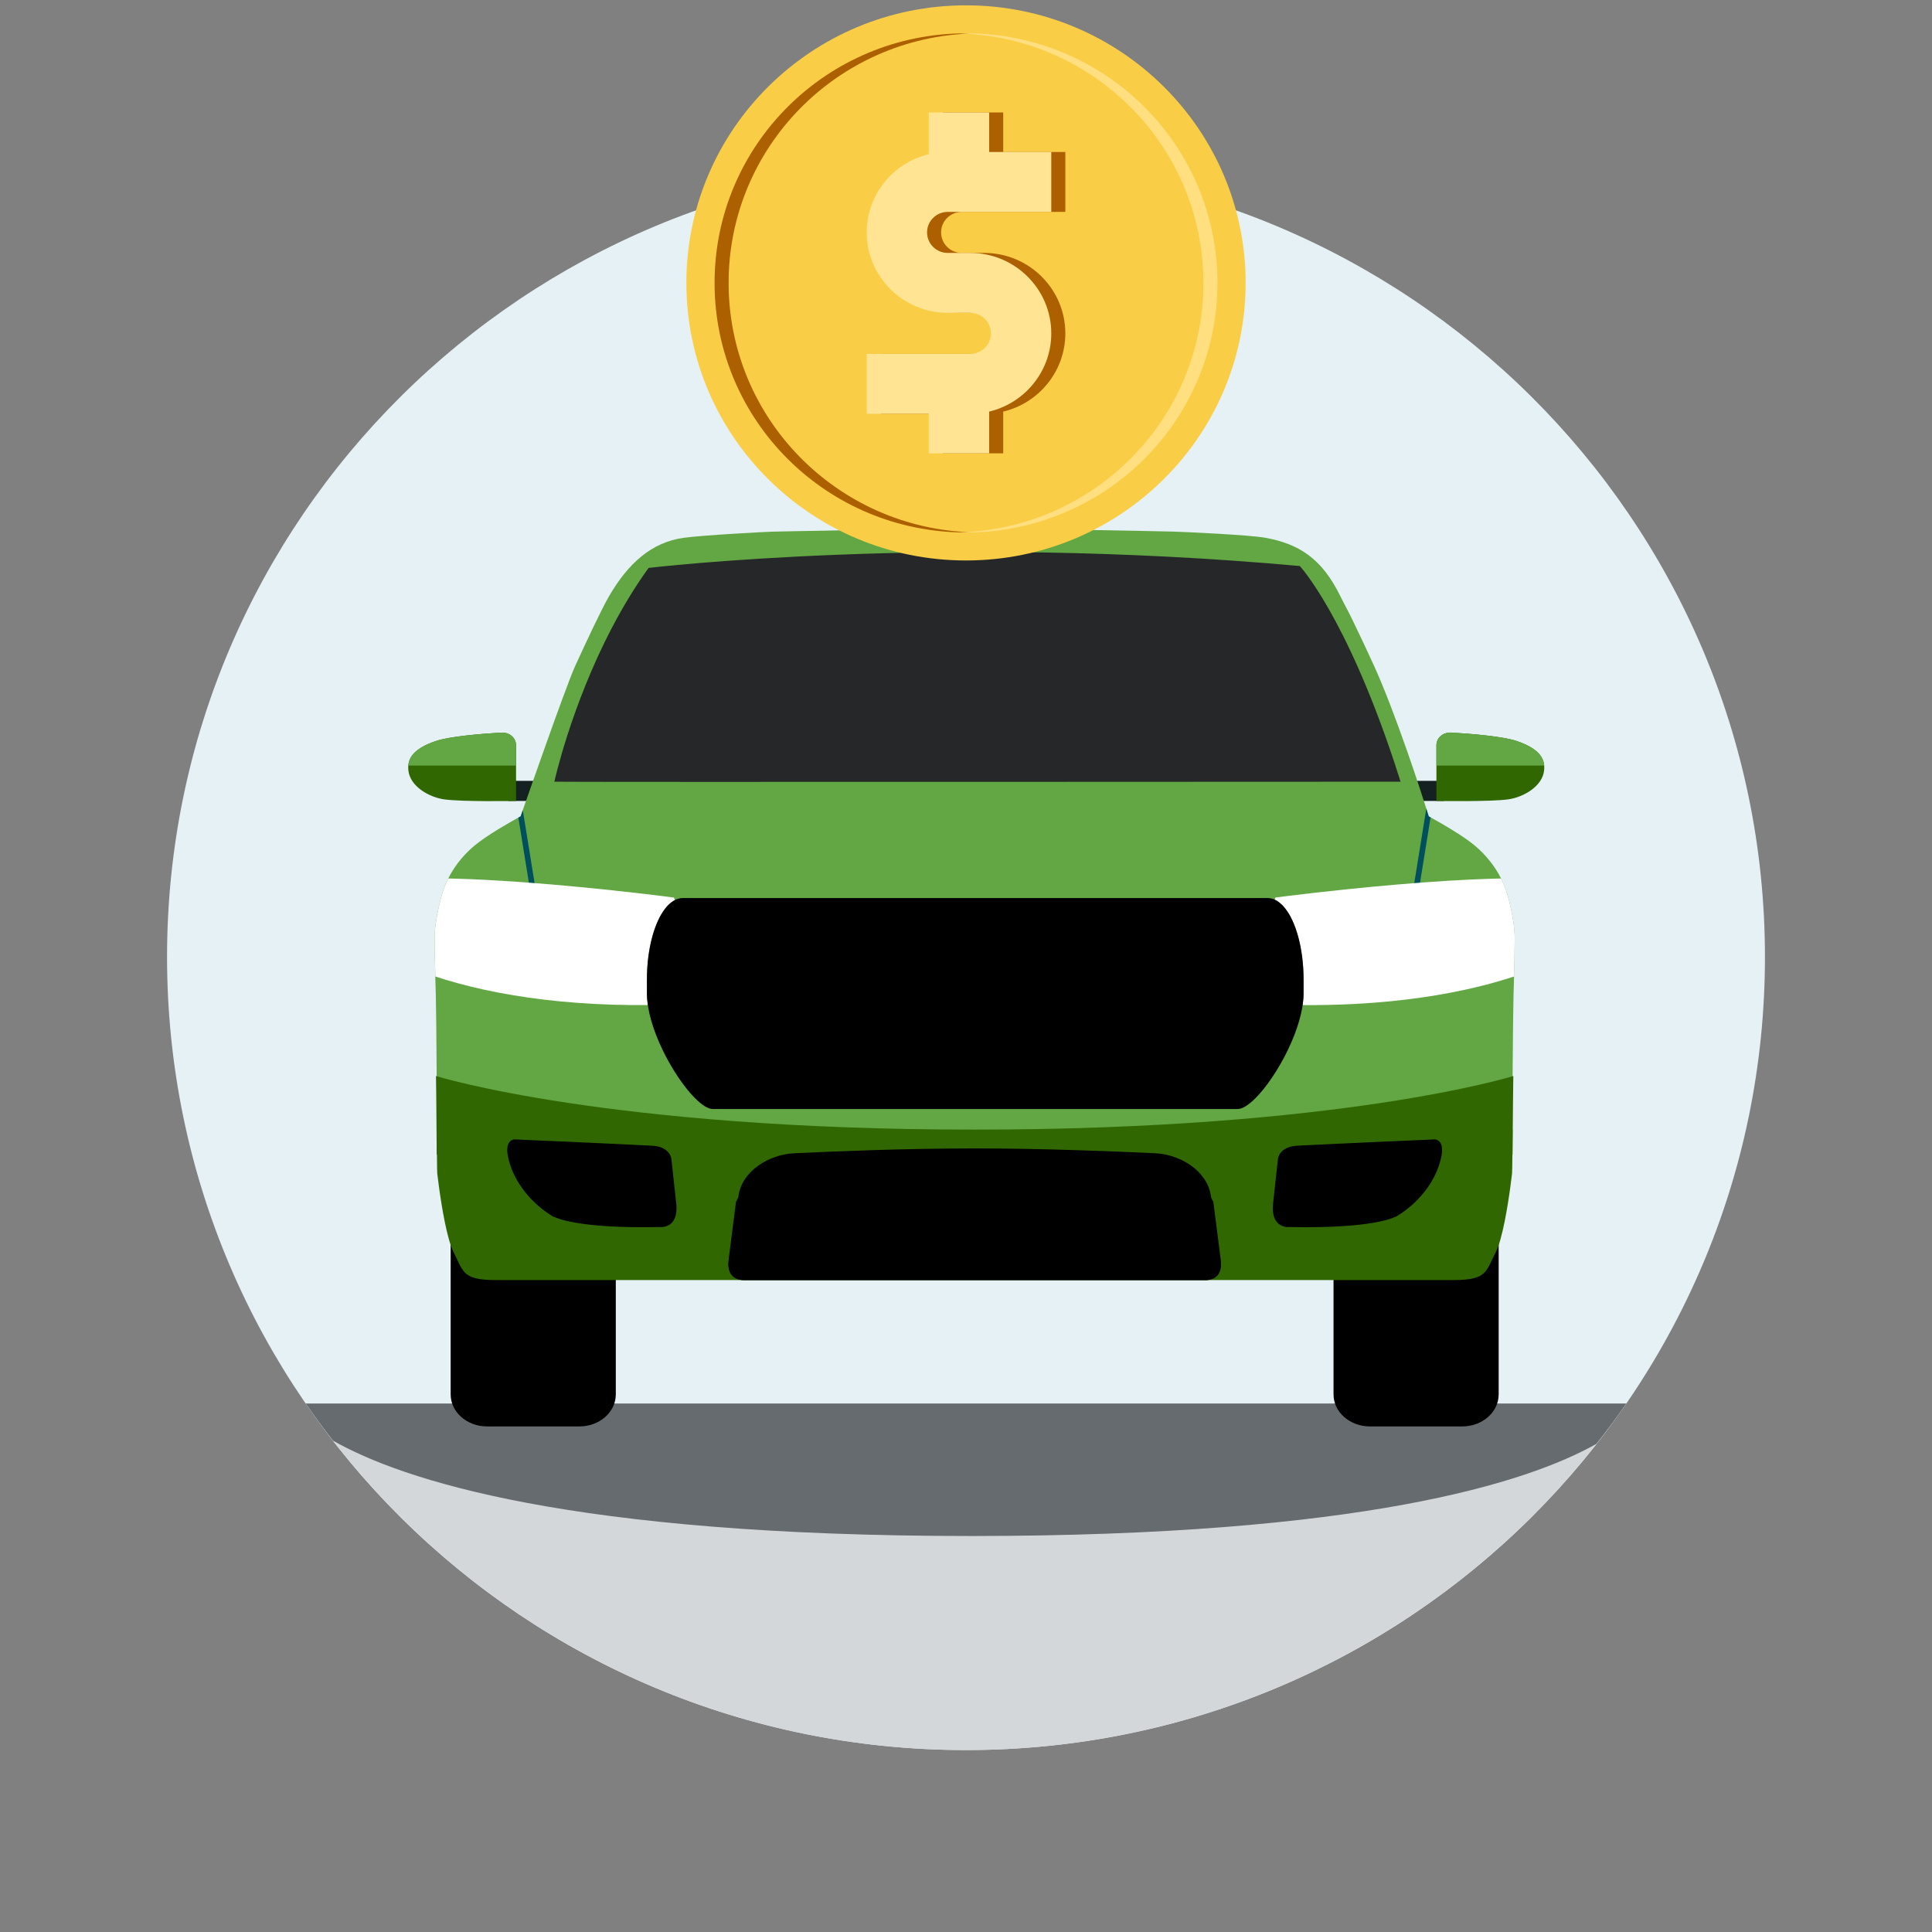
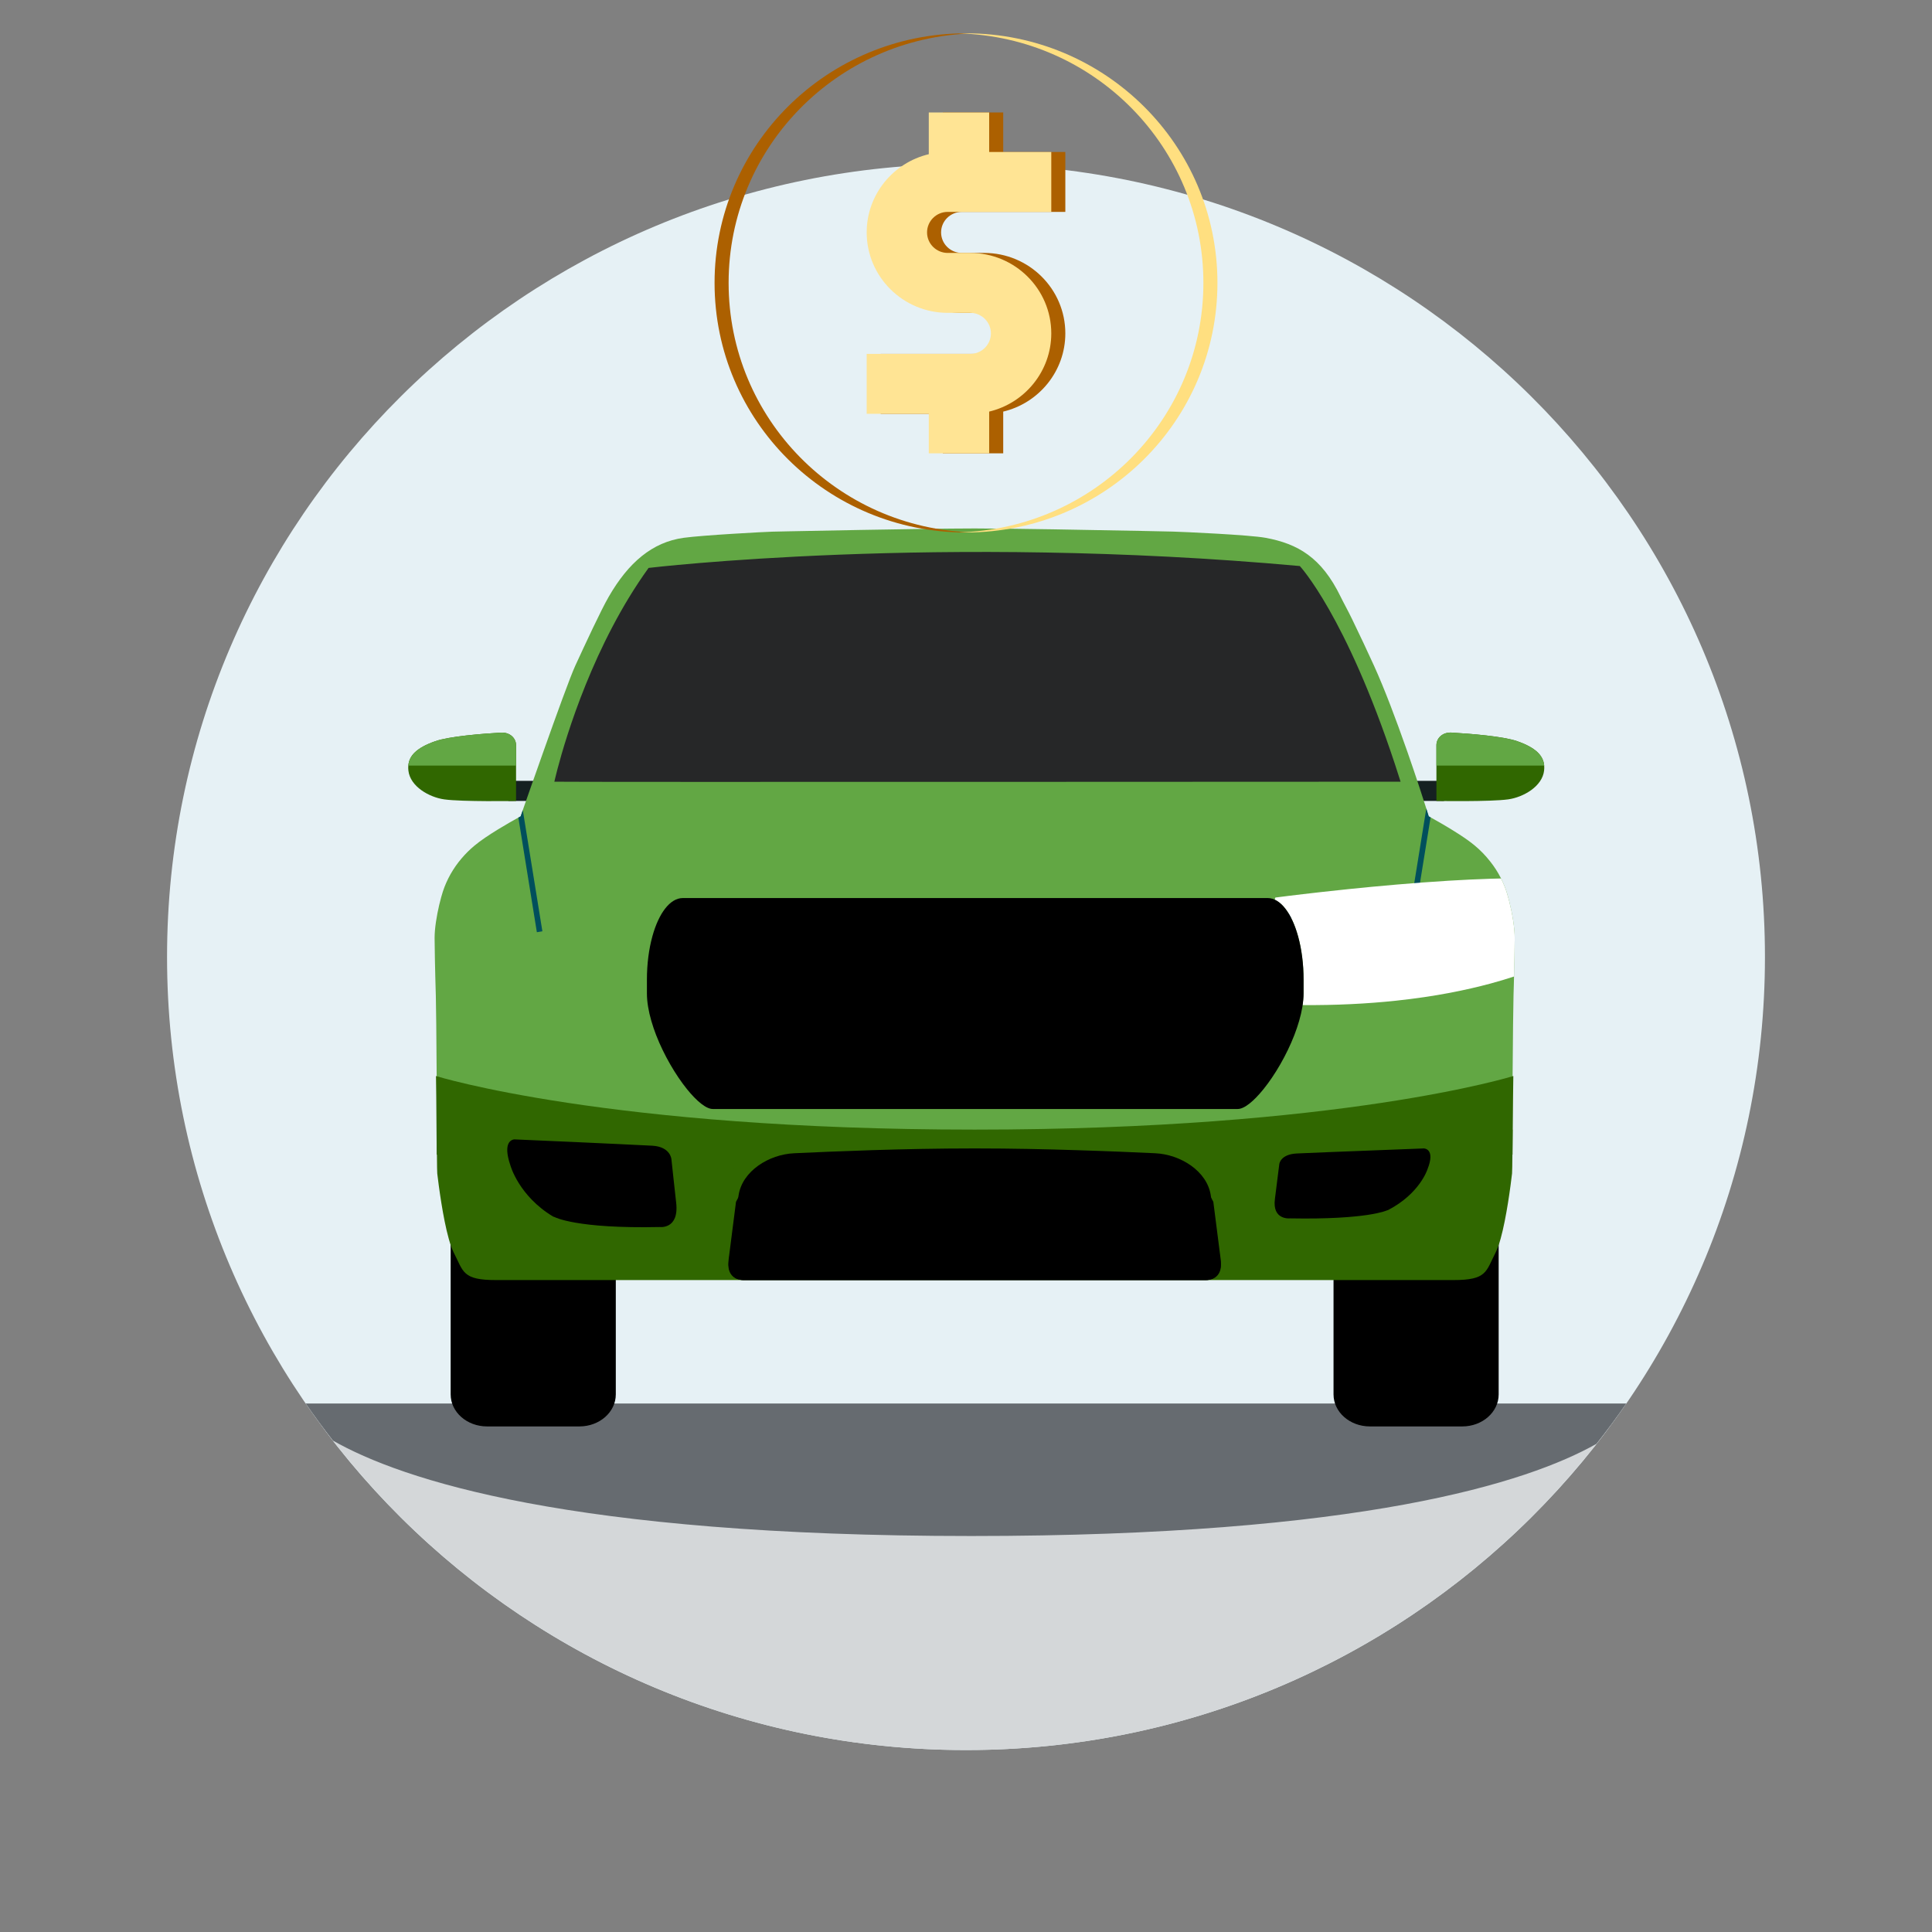
<svg xmlns="http://www.w3.org/2000/svg" width="133" height="133" viewBox="0 0 133 133" fill="none">
  <rect x="0" y="0" width="133" height="133" fill="#808080" stroke="none" />
  <path fill-rule="evenodd" clip-rule="evenodd" d="M121.5 65.879C121.5 96.031 96.876 120.474 66.5 120.474C36.124 120.474 11.5 96.031 11.5 65.879C11.5 35.728 36.124 11.285 66.5 11.285C96.876 11.285 121.5 35.728 121.5 65.879" fill="#E6F1F5" />
  <path fill-rule="evenodd" clip-rule="evenodd" d="M66.5 120.475C84.988 120.475 101.332 111.412 111.303 97.527H21.697C31.669 111.412 48.013 120.475 66.5 120.475" fill="#D4D7D9" />
  <path fill-rule="evenodd" clip-rule="evenodd" d="M22.923 99.173C27.662 101.872 39.266 105.74 66.869 105.74C93.726 105.74 105.14 102.078 109.901 99.394C110.612 98.489 111.301 97.567 111.955 96.617H21.044C21.644 97.49 22.275 98.339 22.923 99.173" fill="#666B70" />
  <path fill-rule="evenodd" clip-rule="evenodd" d="M31.024 95.992C31.024 97.209 32.144 98.196 33.528 98.196H39.888C41.271 98.196 42.392 97.209 42.392 95.992V84.736C42.392 83.518 41.271 82.531 39.888 82.531H33.528C32.144 82.531 31.024 83.518 31.024 84.736V95.992Z" fill="black" />
  <path fill-rule="evenodd" clip-rule="evenodd" d="M103.169 95.992C103.169 97.209 102.048 98.196 100.666 98.196H94.305C92.922 98.196 91.801 97.209 91.801 95.992V84.736C91.801 83.518 92.922 82.531 94.305 82.531H100.666C102.048 82.531 103.169 83.518 103.169 84.736V95.992Z" fill="black" />
  <path fill-rule="evenodd" clip-rule="evenodd" d="M104.126 77.764C104.126 77.764 104.126 77.805 104.125 77.876C104.123 78.404 104.111 80.608 104.09 80.785C103.995 81.603 103.709 83.819 103.303 85.274C103.197 85.654 103.083 85.983 102.959 86.222C102.281 87.546 102.376 88.121 100.042 88.121H34.151C31.818 88.121 31.913 87.546 31.233 86.222C31.11 85.983 30.996 85.654 30.892 85.274C30.484 83.819 30.198 81.603 30.101 80.785C30.098 80.743 30.092 80.588 30.088 80.367C30.076 79.657 30.069 78.278 30.065 77.876V77.764L30.577 77.783L39.497 78.108L46.064 78.348L67.095 79.116L94.693 78.108L103.616 77.783L104.126 77.764Z" fill="#306700" />
  <mask id="mask0_8357_7945" style="mask-type:alpha" maskUnits="userSpaceOnUse" x="14" y="6" width="112" height="116">
    <path fill-rule="evenodd" clip-rule="evenodd" d="M14.25 121.367H125.946V6.918H14.25V121.367Z" fill="white" />
  </mask>
  <g mask="url(#mask0_8357_7945)">
    <path fill-rule="evenodd" clip-rule="evenodd" d="M97.264 55.137H99.406V53.754H97.264V55.137Z" fill="#152021" />
    <path fill-rule="evenodd" clip-rule="evenodd" d="M106.297 53.044C106.174 54.145 104.862 54.881 103.835 55.027C102.613 55.202 98.884 55.138 98.884 55.138V52.703V51.298C98.884 50.813 99.307 50.395 99.931 50.432C101.255 50.51 103.479 50.686 104.445 51.023C105.739 51.475 106.245 52.026 106.303 52.703C106.312 52.813 106.309 52.926 106.297 53.044" fill="#306700" />
    <path fill-rule="evenodd" clip-rule="evenodd" d="M106.303 52.703H98.884V51.299C98.884 50.814 99.307 50.395 99.931 50.432C101.254 50.51 103.479 50.686 104.445 51.024C105.739 51.475 106.245 52.026 106.303 52.703" fill="#62A744" />
    <path fill-rule="evenodd" clip-rule="evenodd" d="M35.002 55.137H37.144V53.754H35.002V55.137Z" fill="#152021" />
    <path fill-rule="evenodd" clip-rule="evenodd" d="M35.526 51.3V52.704V55.14C35.526 55.14 31.797 55.203 30.576 55.029C29.548 54.883 28.237 54.147 28.114 53.046C28.1 52.927 28.098 52.815 28.108 52.704C28.165 52.027 28.671 51.476 29.965 51.025C30.932 50.688 33.156 50.511 34.48 50.434C35.103 50.398 35.526 50.815 35.526 51.3" fill="#306700" />
    <path fill-rule="evenodd" clip-rule="evenodd" d="M35.527 51.3V52.704H28.109C28.166 52.027 28.671 51.476 29.965 51.025C30.932 50.688 33.157 50.511 34.48 50.434C35.104 50.398 35.527 50.815 35.527 51.3" fill="#62A744" />
    <path fill-rule="evenodd" clip-rule="evenodd" d="M97.696 55.109L95.318 56.368L66.545 57.959L54.931 57.503L42.909 57.031L39.011 55.799L36.83 55.109L38.863 48.81L40.855 44.037L42.268 41.118L44.002 38.666L45.094 37.87L59.994 36.941H83.886L87.932 37.539L89.827 38.407L90.245 38.6L91.658 40.655L93.906 45.229L95.962 50.2L97.696 55.109Z" fill="#262728" />
    <path fill-rule="evenodd" clip-rule="evenodd" d="M38.162 53.813C38.162 53.813 38.232 53.499 38.376 52.944C38.977 50.662 40.878 44.324 44.649 39.096C44.649 39.096 64.624 36.711 89.479 38.966C89.479 38.966 92.636 42.343 96.028 52.607C96.157 52.998 96.286 53.401 96.417 53.813C96.417 53.813 38.467 53.845 38.162 53.813M104.247 64.025C104.172 63.188 103.954 62.172 103.734 61.465C103.688 61.317 103.642 61.182 103.595 61.065C103.516 60.86 103.428 60.663 103.333 60.473C103.117 60.042 102.864 59.654 102.592 59.312C102.254 58.879 101.891 58.515 101.533 58.217C101.237 57.965 100.841 57.69 100.434 57.425C99.644 56.913 98.797 56.441 98.481 56.267C98.4 56.222 98.354 56.198 98.353 56.195C98.343 56.16 98.329 56.118 98.317 56.073C98.283 55.963 98.239 55.825 98.186 55.658C97.938 54.864 97.483 53.471 96.936 51.899C96.896 51.782 96.854 51.663 96.811 51.543C96.127 49.596 95.317 47.432 94.585 45.822C94.177 44.919 93.586 43.669 93.077 42.618C92.771 41.987 92.464 41.443 92.286 41.072C90.972 38.368 89.34 37.436 87.128 37.024C86.025 36.818 81.328 36.608 80.744 36.595C80.002 36.579 79.244 36.562 78.484 36.547H78.481C76.442 36.507 74.379 36.469 72.504 36.439C70.387 36.405 68.509 36.383 67.182 36.379H67.014C65.194 36.383 62.344 36.425 59.255 36.481C57.633 36.51 55.94 36.542 54.296 36.576C53.911 36.584 53.528 36.592 53.15 36.601C52.684 36.612 48.353 36.843 47.058 37.024C44.903 37.324 43.266 38.723 41.91 41.072C41.36 42.021 40.278 44.365 39.605 45.822C39.262 46.568 38.298 49.226 37.434 51.664C36.816 53.401 36.248 55.026 35.989 55.77C35.924 55.959 35.879 56.09 35.856 56.154C35.846 56.182 35.842 56.195 35.842 56.195C35.838 56.198 35.782 56.227 35.683 56.283C35.167 56.568 33.51 57.5 32.66 58.217C32.585 58.28 32.507 58.344 32.432 58.414C32.136 58.682 31.84 58.998 31.559 59.359C31.304 59.691 31.065 60.061 30.859 60.473C30.764 60.663 30.677 60.86 30.597 61.065C30.524 61.253 30.446 61.491 30.374 61.756C30.184 62.434 30.01 63.298 29.944 64.025C29.927 64.221 29.918 64.408 29.918 64.577C29.918 64.929 29.927 65.446 29.939 66.035C29.947 66.41 29.956 66.815 29.966 67.222C29.973 67.494 29.981 67.769 29.988 68.036C29.994 68.209 30 68.38 30.003 68.545C30.012 68.927 30.022 69.689 30.032 70.548C30.05 72.363 30.065 74.605 30.065 74.605L30.577 74.631L67.097 84.475L103.614 74.631L104.125 74.605V74.461C104.131 73.935 104.144 72.087 104.16 70.548C104.17 69.689 104.18 68.927 104.191 68.545C104.197 68.284 104.205 68.013 104.214 67.739C104.219 67.567 104.223 67.395 104.226 67.222C104.24 66.714 104.251 66.21 104.258 65.759C104.266 65.287 104.273 64.873 104.273 64.577C104.273 64.406 104.265 64.221 104.247 64.025" fill="#62A744" />
    <path fill-rule="evenodd" clip-rule="evenodd" d="M30.014 74.074C30.02 74.455 30.026 74.924 30.032 75.429C30.05 77.243 30.064 79.485 30.064 79.485L30.576 79.511L39.495 79.928L46.061 80.236L67.097 81.222L94.693 79.928L103.614 79.511L104.124 79.485V79.34C104.131 78.815 104.143 76.967 104.16 75.429C104.165 74.924 104.172 74.455 104.178 74.074C104.178 74.074 92.386 77.763 67.097 77.763C41.807 77.763 30.014 74.074 30.014 74.074" fill="#306700" />
    <path fill-rule="evenodd" clip-rule="evenodd" d="M45.549 63.279H88.896V62.88H45.549V63.279Z" fill="#004F5C" />
    <path fill-rule="evenodd" clip-rule="evenodd" d="M35.99 55.772C35.925 55.961 35.88 56.092 35.856 56.155C35.848 56.183 35.842 56.197 35.842 56.197C35.838 56.199 35.783 56.229 35.685 56.285L36.958 64.175L37.146 64.143L37.338 64.111L35.99 55.772Z" fill="#004F5C" />
    <path fill-rule="evenodd" clip-rule="evenodd" d="M84.031 86.882C83.887 85.906 83.685 84.537 83.526 83.47C83.455 82.997 83.394 82.583 83.35 82.289C83.097 80.609 81.253 79.468 79.521 79.39C78.156 79.326 76.297 79.245 74.166 79.18C72.033 79.11 69.631 79.06 67.179 79.059H67.014C62.112 79.06 57.401 79.264 54.673 79.39C52.94 79.468 51.099 80.609 50.844 82.289C50.8 82.583 50.738 82.997 50.667 83.47C50.509 84.537 50.306 85.906 50.162 86.882C50.055 87.611 50.469 88.122 51.186 88.122H83.006C83.725 88.122 84.139 87.611 84.031 86.882" fill="black" />
    <path fill-rule="evenodd" clip-rule="evenodd" d="M84.031 86.685C83.887 85.554 83.685 83.969 83.526 82.734C82.863 81.348 81.341 80.452 79.896 80.376C78.492 80.305 76.576 80.208 74.38 80.128C72.184 80.05 69.707 79.988 67.183 79.988H67.01C61.962 79.988 57.106 80.233 54.298 80.376C52.852 80.452 51.331 81.348 50.667 82.734C50.509 83.969 50.306 85.554 50.162 86.685C50.055 87.529 50.469 88.121 51.186 88.121H83.006C83.725 88.121 84.139 87.529 84.031 86.685" fill="black" />
    <path fill-rule="evenodd" clip-rule="evenodd" d="M98.353 56.197C98.344 56.162 98.33 56.119 98.316 56.074C98.283 55.965 98.239 55.826 98.187 55.66L96.636 65.27L96.827 65.303L97.016 65.335L98.482 56.269C98.4 56.223 98.355 56.199 98.353 56.197" fill="#004F5C" />
    <path fill-rule="evenodd" clip-rule="evenodd" d="M104.247 64.026C104.172 63.189 103.954 62.174 103.733 61.467C103.687 61.318 103.643 61.184 103.595 61.066C103.515 60.861 103.427 60.664 103.333 60.475C103.088 60.481 102.841 60.487 102.593 60.494C101.664 60.524 100.704 60.57 99.738 60.628C97.334 60.775 94.899 60.995 92.861 61.204C92.202 61.273 91.585 61.338 91.025 61.401C89.073 61.619 87.794 61.788 87.794 61.788C87.778 61.841 87.766 61.89 87.751 61.942C88.431 62.25 89.013 63.18 89.366 64.473C89.601 65.335 89.739 66.351 89.739 67.443V68.379C89.739 68.639 89.708 68.913 89.666 69.192C90.816 69.198 91.913 69.177 92.947 69.127C94.068 69.076 95.12 68.992 96.106 68.888C97.46 68.744 98.69 68.559 99.797 68.349C100.835 68.152 101.766 67.933 102.593 67.712C103.192 67.55 103.736 67.386 104.227 67.224C104.24 66.715 104.252 66.212 104.259 65.76C104.266 65.288 104.274 64.875 104.274 64.578C104.274 64.407 104.264 64.222 104.247 64.026" fill="white" />
-     <path fill-rule="evenodd" clip-rule="evenodd" d="M44.534 67.442C44.534 66.351 44.671 65.334 44.907 64.473C45.249 63.224 45.802 62.313 46.451 61.974C46.432 61.911 46.418 61.851 46.398 61.788C46.398 61.788 45.084 61.614 43.086 61.392C42.804 61.36 42.509 61.327 42.201 61.295C40.239 61.086 37.795 60.852 35.327 60.684C34.057 60.599 32.779 60.53 31.561 60.492C31.326 60.486 31.091 60.479 30.86 60.475C30.765 60.663 30.678 60.86 30.599 61.066C30.525 61.255 30.447 61.491 30.375 61.757C30.184 62.435 30.011 63.298 29.945 64.025C29.927 64.222 29.919 64.408 29.919 64.578C29.919 64.93 29.927 65.447 29.941 66.036C29.948 66.412 29.957 66.816 29.968 67.223C30.447 67.381 30.977 67.542 31.561 67.7C32.623 67.989 33.86 68.268 35.276 68.504C36.604 68.728 38.089 68.915 39.739 69.036C40.498 69.093 41.292 69.135 42.121 69.162C42.914 69.188 43.749 69.193 44.607 69.188C44.566 68.911 44.534 68.637 44.534 68.379V67.442Z" fill="white" />
-     <path fill-rule="evenodd" clip-rule="evenodd" d="M99.215 79.658C99.181 79.827 99.127 80.022 99.051 80.24C99.051 80.24 98.482 82.323 96.127 83.741C96.091 83.763 96.049 83.771 96.011 83.784C96.011 83.784 94.543 84.594 88.786 84.469C88.786 84.469 87.428 84.655 87.646 82.789L87.823 81.167L87.972 79.805C87.972 79.805 88.026 78.949 89.274 78.872C89.274 78.872 92.617 78.701 98.781 78.436C98.781 78.436 99.473 78.436 99.215 79.658" fill="black" />
    <path fill-rule="evenodd" clip-rule="evenodd" d="M89.266 79.406C89.266 79.406 92.342 79.27 98.017 79.059C98.017 79.059 98.842 79.059 98.267 80.498C98.267 80.498 97.742 82.161 95.573 83.292C95.54 83.309 95.502 83.316 95.467 83.328C95.467 83.328 94.117 83.972 88.816 83.873C88.816 83.873 87.566 84.022 87.766 82.533L88.066 80.15C88.066 80.15 88.116 79.468 89.266 79.406" fill="black" />
    <path fill-rule="evenodd" clip-rule="evenodd" d="M34.977 79.658C35.011 79.827 35.065 80.022 35.141 80.24C35.141 80.24 35.712 82.323 38.065 83.741C38.101 83.763 38.143 83.771 38.182 83.784C38.182 83.784 39.65 84.594 45.406 84.469C45.406 84.469 46.764 84.655 46.547 82.789L46.368 81.167L46.221 79.805C46.221 79.805 46.166 78.949 44.918 78.872C44.918 78.872 41.575 78.701 35.411 78.436C35.411 78.436 34.719 78.436 34.977 79.658" fill="black" />
    <path fill-rule="evenodd" clip-rule="evenodd" d="M44.925 79.406C44.925 79.406 41.849 79.27 36.175 79.059C36.175 79.059 35.35 79.059 35.924 80.498C35.924 80.498 36.45 82.161 38.618 83.292C38.651 83.309 38.689 83.316 38.724 83.328C38.724 83.328 40.075 83.972 45.375 83.873C45.375 83.873 46.625 84.022 46.425 82.533L46.125 80.15C46.125 80.15 46.076 79.468 44.925 79.406" fill="black" />
    <path fill-rule="evenodd" clip-rule="evenodd" d="M89.739 67.443V68.379C89.739 68.68 89.709 68.997 89.655 69.323C89.551 69.944 89.356 70.599 89.104 71.253C88.567 72.638 87.763 74.009 86.98 74.978C86.311 75.807 85.66 76.344 85.205 76.344H49.067C48.614 76.344 47.962 75.807 47.292 74.978C46.512 74.009 45.705 72.638 45.167 71.253C44.916 70.599 44.721 69.944 44.618 69.323C44.563 68.997 44.534 68.68 44.534 68.379V67.443C44.534 66.351 44.67 65.335 44.906 64.473C45.341 62.881 46.12 61.822 47.006 61.822H87.266C88.152 61.822 88.93 62.881 89.366 64.473C89.602 65.335 89.739 66.351 89.739 67.443Z" fill="black" />
  </g>
-   <path fill-rule="evenodd" clip-rule="evenodd" d="M85.75 19.475C85.75 30.028 77.131 38.583 66.5 38.583C55.869 38.583 47.25 30.028 47.25 19.475C47.25 8.922 55.869 0.367 66.5 0.367C77.131 0.367 85.75 8.922 85.75 19.475" fill="#FACD46" />
  <path fill-rule="evenodd" clip-rule="evenodd" d="M66.209 14.587H73.338V10.462H69.062V7.744H64.905V10.615C62.456 11.198 60.629 13.391 60.629 15.999C60.629 19.053 63.132 21.537 66.209 21.537H67.758C68.543 21.537 69.182 22.171 69.182 22.95C69.182 23.729 68.543 24.362 67.758 24.362H60.629V28.488H64.905V31.206H69.062V28.335C71.512 27.751 73.338 25.558 73.338 22.95C73.338 19.896 70.835 17.412 67.758 17.412H66.209C65.424 17.412 64.785 16.778 64.785 15.999C64.785 15.221 65.424 14.587 66.209 14.587" fill="#AC6000" />
  <path fill-rule="evenodd" clip-rule="evenodd" d="M65.242 14.587H72.371V10.462H68.095V7.744H63.938V10.615C61.489 11.198 59.663 13.391 59.663 15.999C59.663 19.053 62.165 21.537 65.242 21.537H66.791C67.576 21.537 68.215 22.171 68.215 22.95C68.215 23.729 67.576 24.362 66.791 24.362H59.663V28.488H63.938V31.206H68.095V28.335C70.545 27.751 72.371 25.558 72.371 22.95C72.371 19.896 69.868 17.412 66.791 17.412H65.242C64.457 17.412 63.819 16.778 63.819 15.999C63.819 15.221 64.457 14.587 65.242 14.587" fill="#FFE494" />
  <path fill-rule="evenodd" clip-rule="evenodd" d="M50.158 19.474C50.158 10.139 57.641 2.553 66.984 2.3C66.822 2.296 66.662 2.293 66.5 2.293C56.934 2.293 49.191 9.978 49.191 19.474C49.191 28.97 56.933 36.656 66.5 36.656C66.662 36.656 66.822 36.652 66.984 36.648C57.658 36.397 50.158 28.827 50.158 19.474" fill="#AC6000" />
  <path fill-rule="evenodd" clip-rule="evenodd" d="M82.842 19.474C82.842 10.139 75.359 2.553 66.017 2.3C66.178 2.296 66.338 2.293 66.5 2.293C76.066 2.293 83.809 9.978 83.809 19.474C83.809 28.97 76.067 36.656 66.5 36.656C66.338 36.656 66.178 36.652 66.017 36.648C75.342 36.397 82.842 28.827 82.842 19.474" fill="#FFDF80" />
</svg>